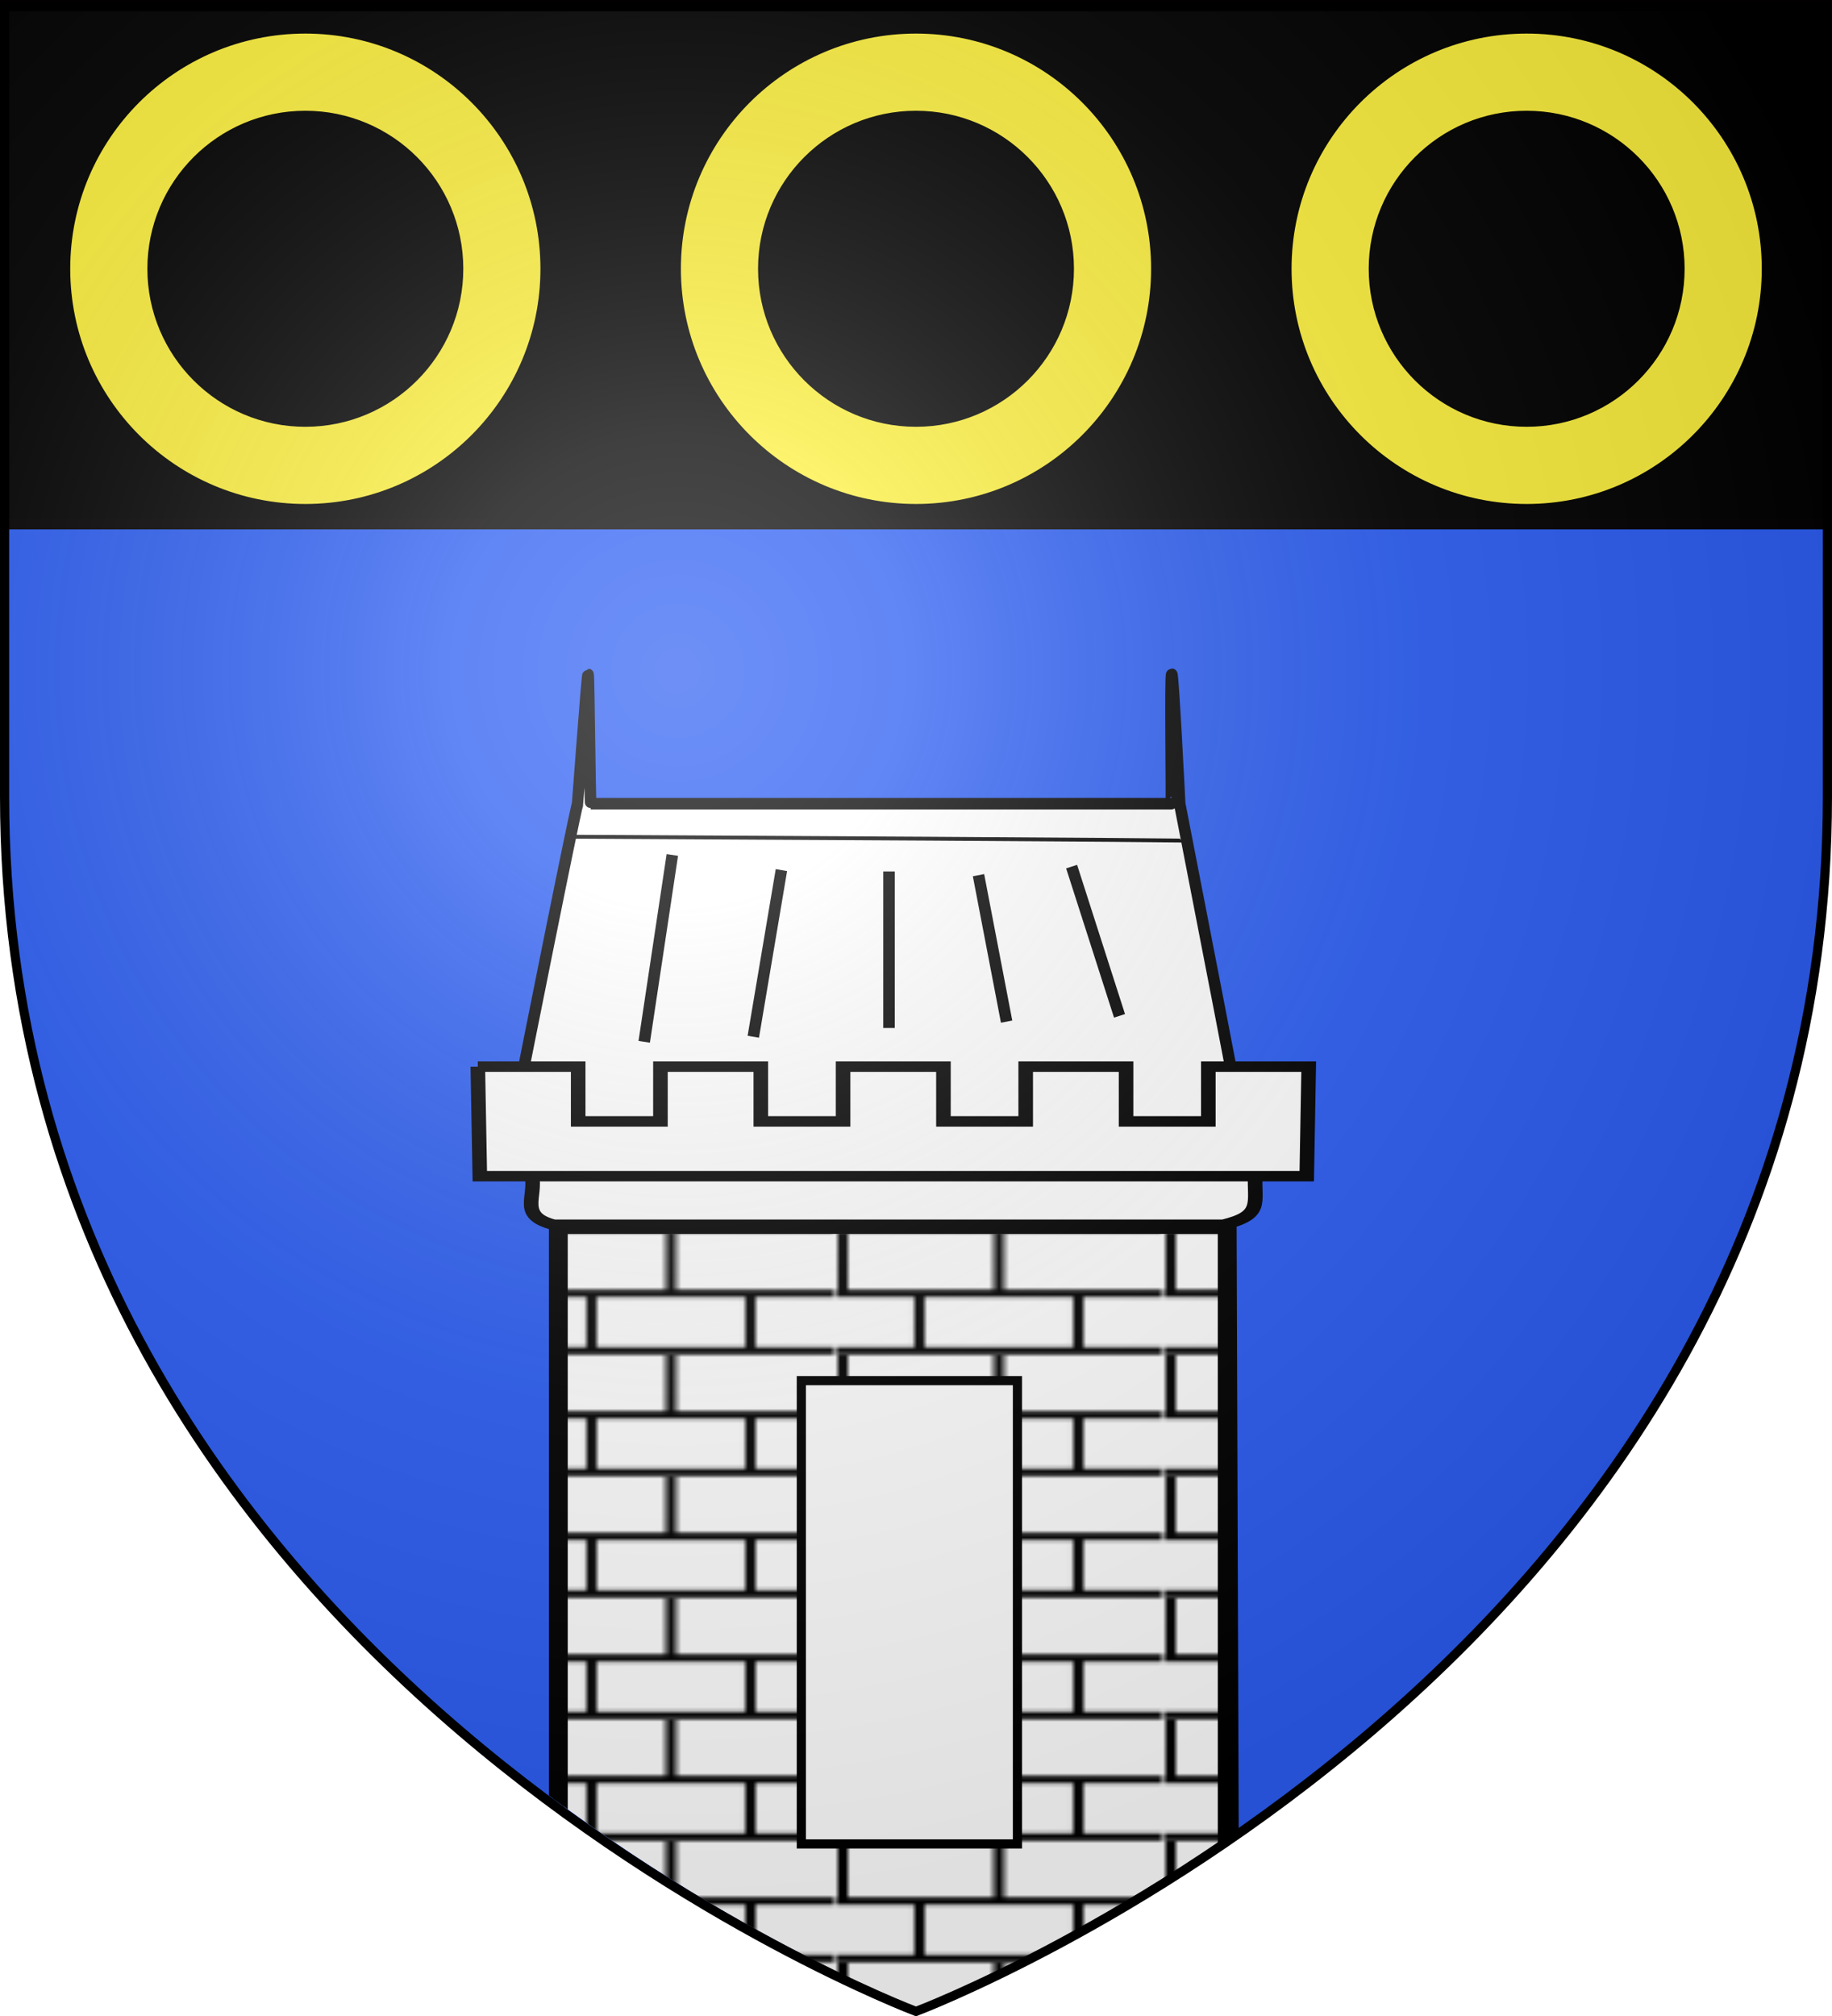
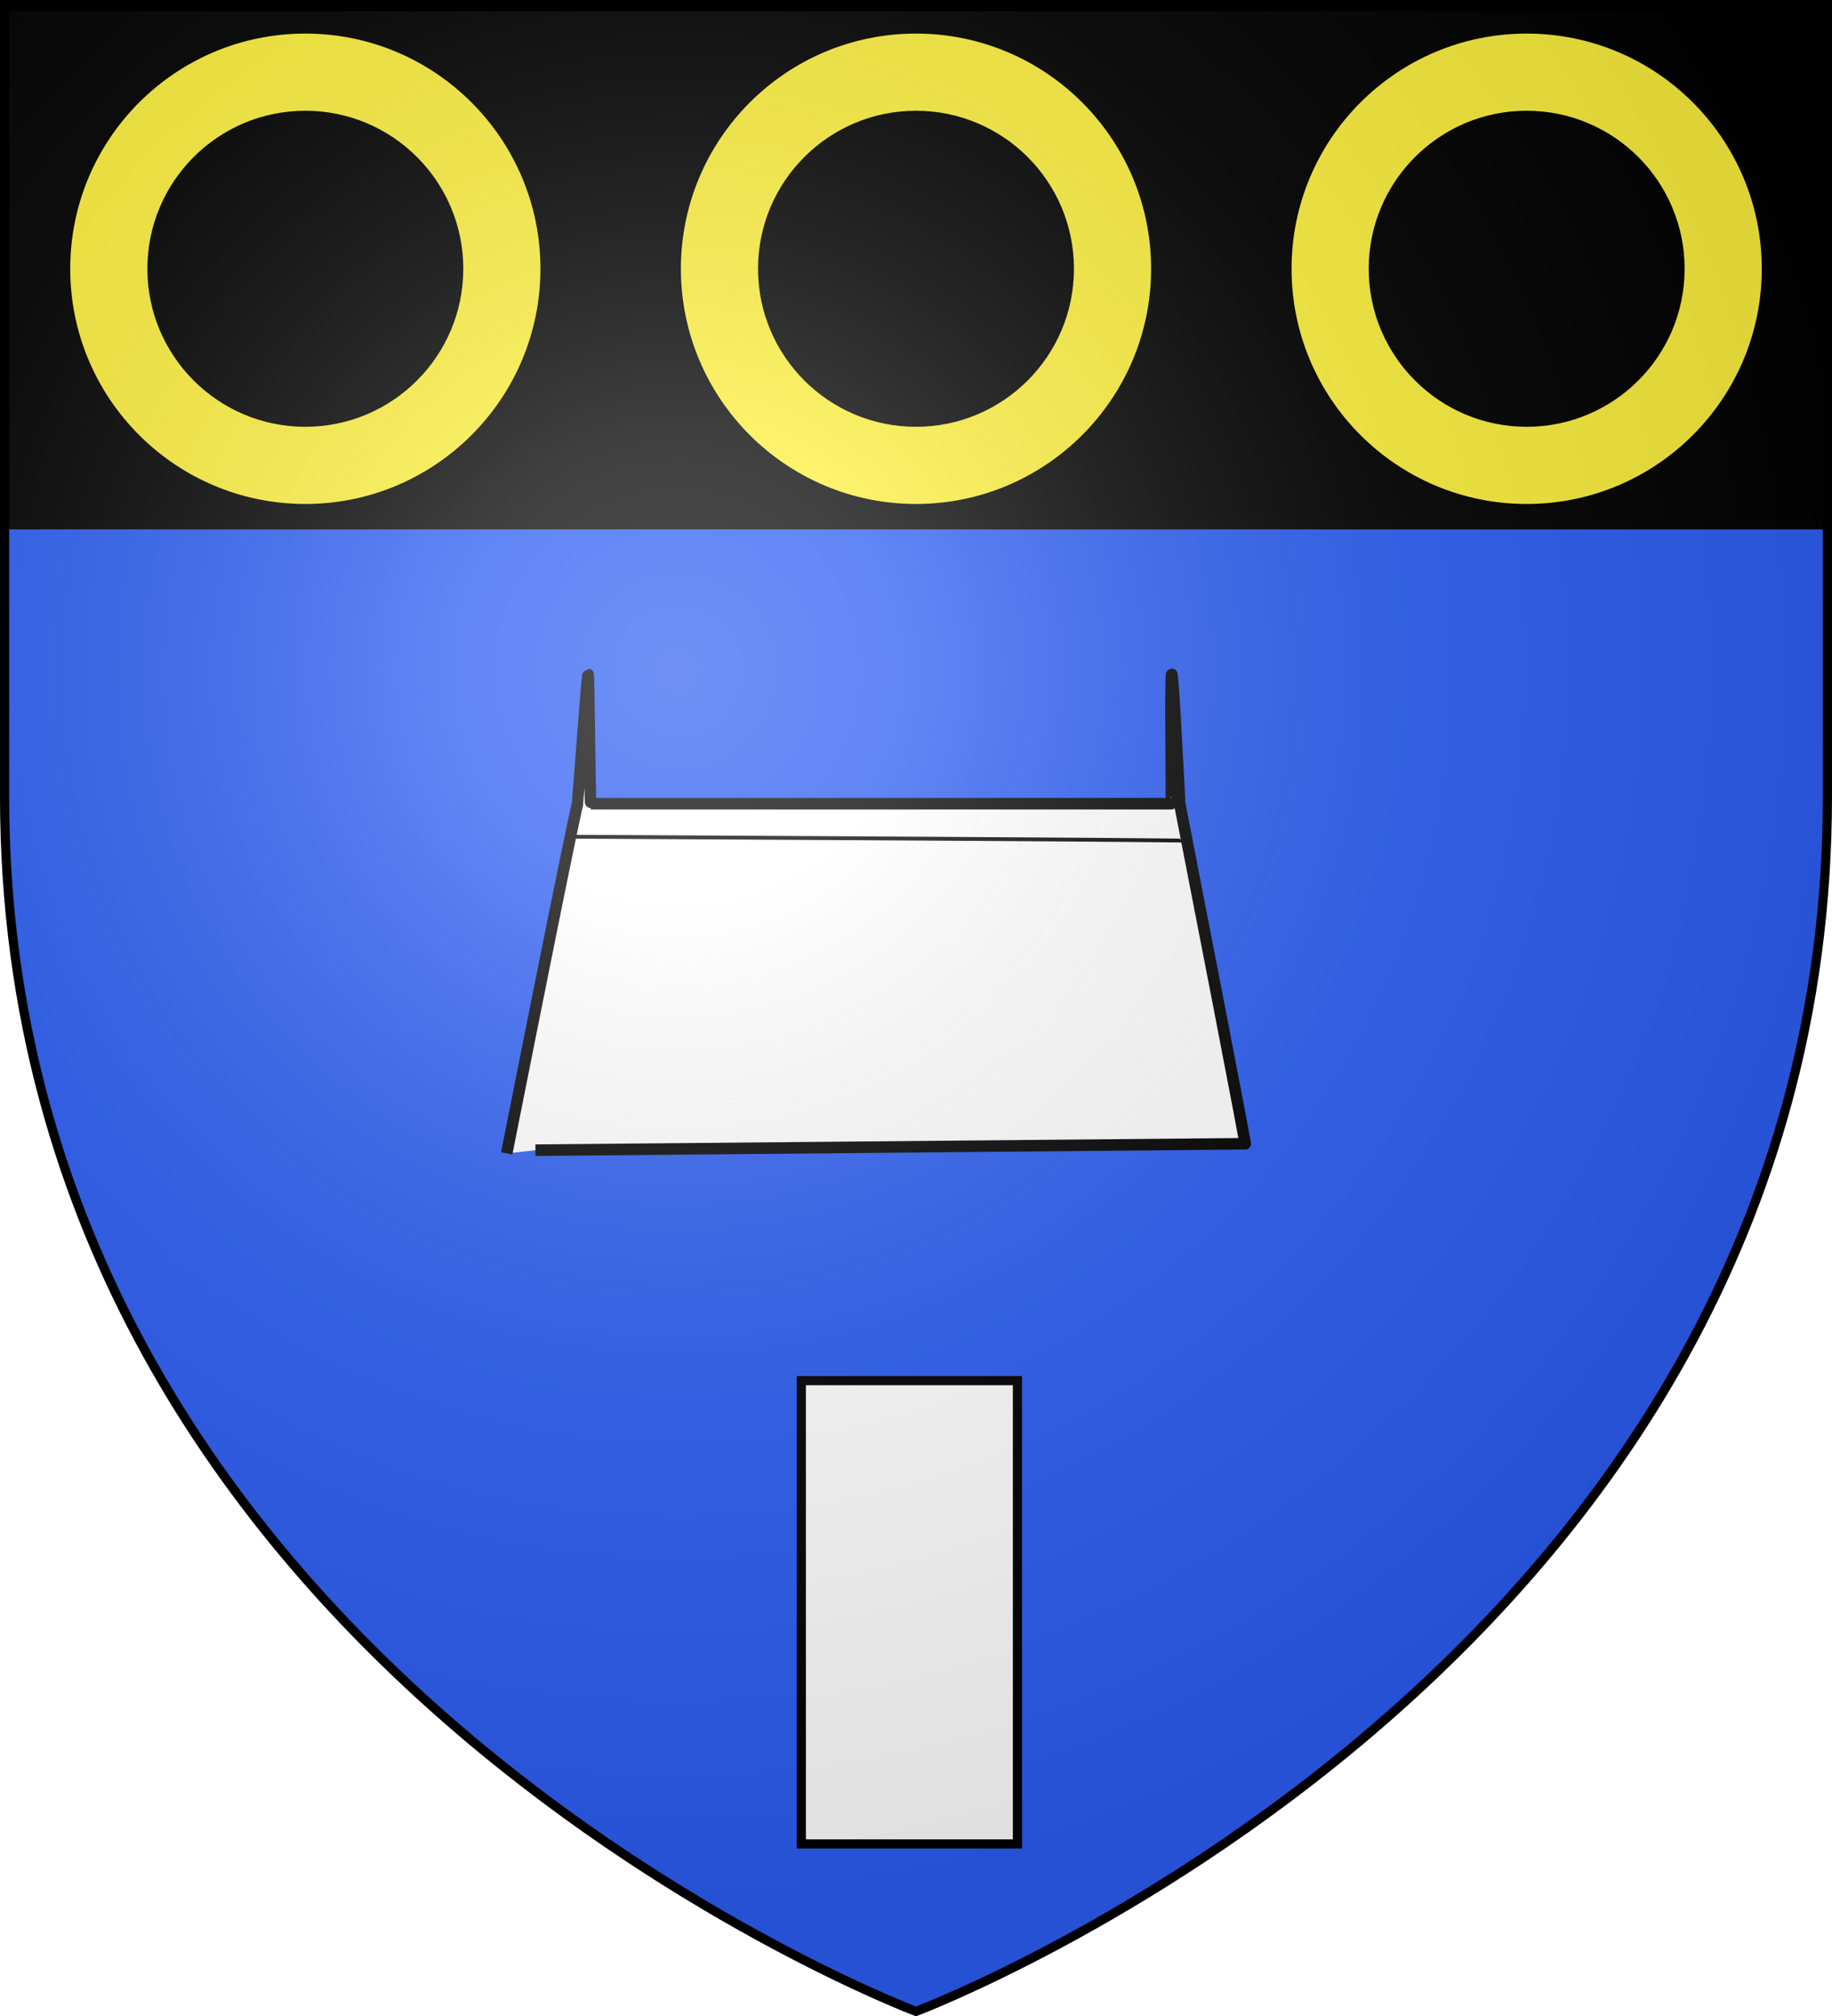
<svg xmlns="http://www.w3.org/2000/svg" xmlns:xlink="http://www.w3.org/1999/xlink" width="600" height="660" version="1.0">
  <defs>
    <linearGradient id="t">
      <stop offset="0" style="stop-color:#fd0000;stop-opacity:1" />
      <stop offset=".5" style="stop-color:#e77275;stop-opacity:.659" />
      <stop offset="1" style="stop-color:black;stop-opacity:.323" />
    </linearGradient>
    <linearGradient id="a">
      <stop offset="0" style="stop-color:white;stop-opacity:.314" />
      <stop offset=".19" style="stop-color:white;stop-opacity:.251" />
      <stop offset=".6" style="stop-color:#6b6b6b;stop-opacity:.125" />
      <stop offset="1" style="stop-color:black;stop-opacity:.125" />
    </linearGradient>
    <linearGradient id="c">
      <stop offset="0" style="stop-color:#fd0000;stop-opacity:1" />
      <stop offset=".5" style="stop-color:#e77275;stop-opacity:.659" />
      <stop offset="1" style="stop-color:black;stop-opacity:.323" />
    </linearGradient>
    <linearGradient id="b">
      <stop offset="0" style="stop-color:white;stop-opacity:.314" />
      <stop offset=".19" style="stop-color:white;stop-opacity:.251" />
      <stop offset=".6" style="stop-color:#6b6b6b;stop-opacity:.125" />
      <stop offset="1" style="stop-color:black;stop-opacity:.125" />
    </linearGradient>
    <linearGradient id="M">
      <stop offset="0" style="stop-color:white;stop-opacity:.314" />
      <stop offset=".19" style="stop-color:white;stop-opacity:.251" />
      <stop offset=".6" style="stop-color:#6b6b6b;stop-opacity:.125" />
      <stop offset="1" style="stop-color:black;stop-opacity:.125" />
    </linearGradient>
    <linearGradient id="L">
      <stop offset="0" style="stop-color:#fd0000;stop-opacity:1" />
      <stop offset=".5" style="stop-color:#e77275;stop-opacity:.659" />
      <stop offset="1" style="stop-color:black;stop-opacity:.323" />
    </linearGradient>
    <linearGradient id="h">
      <stop offset="0" style="stop-color:white;stop-opacity:1" />
      <stop offset="1" style="stop-color:white;stop-opacity:1" />
    </linearGradient>
    <linearGradient id="i">
      <stop offset="0" style="stop-color:white;stop-opacity:0" />
      <stop offset="1" style="stop-color:black;stop-opacity:.646" />
    </linearGradient>
    <linearGradient id="g">
      <stop offset="0" style="stop-color:white;stop-opacity:.314" />
      <stop offset=".19" style="stop-color:white;stop-opacity:.251" />
      <stop offset=".6" style="stop-color:#6b6b6b;stop-opacity:.125" />
      <stop offset="1" style="stop-color:black;stop-opacity:.125" />
    </linearGradient>
    <linearGradient id="l">
      <stop offset="0" style="stop-color:#fff;stop-opacity:1" />
      <stop offset="1" style="stop-color:#fff;stop-opacity:1" />
    </linearGradient>
    <linearGradient id="m">
      <stop offset="0" style="stop-color:#e80000;stop-opacity:.276" />
      <stop offset="1" style="stop-color:red;stop-opacity:0" />
    </linearGradient>
    <linearGradient id="k">
      <stop offset="0" style="stop-color:#fd0000;stop-opacity:1" />
      <stop offset=".5" style="stop-color:#e77275;stop-opacity:.659" />
      <stop offset="1" style="stop-color:black;stop-opacity:.323" />
    </linearGradient>
    <linearGradient id="j">
      <stop offset="0" style="stop-color:white;stop-opacity:.314" />
      <stop offset=".19" style="stop-color:white;stop-opacity:.251" />
      <stop offset=".6" style="stop-color:#6b6b6b;stop-opacity:.125" />
      <stop offset="1" style="stop-color:black;stop-opacity:.125" />
    </linearGradient>
    <linearGradient id="n">
      <stop offset="0" style="stop-color:#fd0000;stop-opacity:1" />
      <stop offset=".5" style="stop-color:#e77275;stop-opacity:.659" />
      <stop offset="1" style="stop-color:black;stop-opacity:.323" />
    </linearGradient>
    <linearGradient id="q">
      <stop offset="0" style="stop-color:#fff;stop-opacity:1" />
      <stop offset="1" style="stop-color:#fff;stop-opacity:1" />
    </linearGradient>
    <linearGradient id="o">
      <stop offset="0" style="stop-color:#fd0000;stop-opacity:1" />
      <stop offset=".5" style="stop-color:#e77275;stop-opacity:.659" />
      <stop offset="1" style="stop-color:black;stop-opacity:.323" />
    </linearGradient>
    <linearGradient id="p">
      <stop offset="0" style="stop-color:white;stop-opacity:.314" />
      <stop offset=".19" style="stop-color:white;stop-opacity:.251" />
      <stop offset=".6" style="stop-color:#6b6b6b;stop-opacity:.125" />
      <stop offset="1" style="stop-color:black;stop-opacity:.125" />
    </linearGradient>
    <linearGradient id="r">
      <stop offset="0" style="stop-color:black;stop-opacity:1" />
      <stop offset="1" style="stop-color:black;stop-opacity:0" />
    </linearGradient>
    <linearGradient id="s">
      <stop offset="0" style="stop-color:black;stop-opacity:1" />
      <stop offset="1" style="stop-color:black;stop-opacity:0" />
    </linearGradient>
    <linearGradient id="v">
      <stop offset="0" style="stop-color:#000;stop-opacity:1" />
      <stop offset="1" style="stop-color:#000;stop-opacity:0" />
    </linearGradient>
    <linearGradient id="w">
      <stop offset="0" style="stop-color:#000;stop-opacity:1" />
      <stop offset="1" style="stop-color:#000;stop-opacity:0" />
    </linearGradient>
    <linearGradient id="A">
      <stop offset="0" style="stop-color:white;stop-opacity:.314" />
      <stop offset=".19" style="stop-color:white;stop-opacity:.251" />
      <stop offset=".6" style="stop-color:#6b6b6b;stop-opacity:.125" />
      <stop offset="1" style="stop-color:black;stop-opacity:.125" />
    </linearGradient>
    <linearGradient id="u">
      <stop offset="0" style="stop-color:white;stop-opacity:.314" />
      <stop offset=".19" style="stop-color:white;stop-opacity:.251" />
      <stop offset=".6" style="stop-color:#6b6b6b;stop-opacity:.125" />
      <stop offset="1" style="stop-color:black;stop-opacity:.125" />
    </linearGradient>
    <linearGradient id="x">
      <stop offset="0" style="stop-color:#fd0000;stop-opacity:1" />
      <stop offset=".5" style="stop-color:#e77275;stop-opacity:.659" />
      <stop offset="1" style="stop-color:black;stop-opacity:.323" />
    </linearGradient>
    <linearGradient id="z">
      <stop offset="0" style="stop-color:#fd0000;stop-opacity:1" />
      <stop offset=".5" style="stop-color:#e77275;stop-opacity:.659" />
      <stop offset="1" style="stop-color:black;stop-opacity:.323" />
    </linearGradient>
    <linearGradient id="y">
      <stop offset="0" style="stop-color:white;stop-opacity:.314" />
      <stop offset=".19" style="stop-color:white;stop-opacity:.251" />
      <stop offset=".6" style="stop-color:#6b6b6b;stop-opacity:.125" />
      <stop offset="1" style="stop-color:black;stop-opacity:.125" />
    </linearGradient>
    <pattern xlink:href="#E" id="R" patternTransform="translate(706.905 -109.487)" />
    <pattern xlink:href="#B" id="I" patternTransform="translate(706.076 -110.317)" />
    <pattern xlink:href="#G" id="D" patternTransform="translate(706.076 -110.317)" />
    <pattern xlink:href="#H" id="E" patternTransform="translate(706.076 -110.317)" />
    <pattern xlink:href="#I" id="H" patternTransform="translate(1455.798 -99.233)" />
    <pattern xlink:href="#J" id="G" patternTransform="translate(1455.798 -99.233)" />
    <pattern xlink:href="#K" id="F" patternTransform="translate(1455.798 -99.233)" />
    <pattern xlink:href="#F" id="C" patternTransform="translate(706.076 -110.317)" />
    <pattern xlink:href="#B" id="J" patternTransform="translate(706.076 -110.317)" />
    <pattern xlink:href="#B" id="K" patternTransform="translate(706.076 -110.317)" />
    <pattern id="B" width="63.433" height="32.822" patternTransform="translate(706.076 -110.317)" patternUnits="userSpaceOnUse">
      <path d="M1 16.188V1m45.974 15.188v15.634H15.96V16.188M31.467 1v15.188M1 31.822h61.433M1 16.188h61.433" style="fill:none;fill-opacity:1;fill-rule:evenodd;stroke:#000;stroke-width:2;stroke-linecap:square;stroke-linejoin:miter;stroke-miterlimit:4;stroke-dasharray:none;stroke-opacity:1;display:inline" />
    </pattern>
    <g id="f">
      <use xlink:href="#e" width="810" height="540" transform="rotate(72)" />
      <use xlink:href="#e" width="810" height="540" transform="rotate(144)" />
    </g>
    <g id="e">
      <path id="d" d="M0 0v1h.5L0 0z" transform="rotate(18 3.157 -.5)" />
      <use xlink:href="#d" width="810" height="540" transform="scale(-1 1)" />
    </g>
    <g id="O">
      <path id="N" d="M0 0v1h.5L0 0z" transform="rotate(18 3.157 -.5)" />
      <use xlink:href="#N" width="810" height="540" transform="scale(-1 1)" />
    </g>
    <g id="P">
      <use xlink:href="#O" width="810" height="540" transform="rotate(72)" />
      <use xlink:href="#O" width="810" height="540" transform="rotate(144)" />
    </g>
    <radialGradient xlink:href="#a" id="U" cx="221.445" cy="226.331" r="300" fx="221.445" fy="226.331" gradientTransform="matrix(1.353 0 0 1.349 -77.63 -85.747)" gradientUnits="userSpaceOnUse" />
    <clipPath id="Q" clipPathUnits="userSpaceOnUse">
-       <path d="M217.345 540.859s200.975-105.28 200.975-372.84V-74.329H16.37v242.346c0 267.56 200.974 372.84 200.974 372.84z" style="fill:none;stroke:#000;stroke-width:.794;stroke-opacity:1" />
-     </clipPath>
+       </clipPath>
  </defs>
  <g style="display:inline">
    <path d="M300 658.5s298.5-112.32 298.5-397.772V2.176H1.5v258.552C1.5 546.18 300 658.5 300 658.5z" style="fill:#2b5df2;fill-opacity:1;fill-rule:evenodd;stroke:none" />
    <g style="display:inline">
      <path d="M0 0h600v660H0z" style="fill:none;stroke:none" />
    </g>
    <g style="fill:#000">
      <path d="M1.496 393.858h597.008v147.008H1.496V393.858z" style="fill:#000;fill-opacity:1;fill-rule:nonzero;stroke:#020000;stroke-width:3;stroke-linecap:butt;stroke-miterlimit:4;stroke-opacity:1;stroke-dasharray:none" transform="matrix(1 0 0 1.156 .004 -453.666)" />
    </g>
    <path d="M165.954 377.608c22.74-114.489 23.218-114.489 23.218-114.489.117-.963 3.13-42.335 3.425-42.335.286 0 .61 42.335.894 42.335h190.085c.269 0-.409-42.374.194-42.374.466 0 2.589 42.374 2.589 42.374 22.841 117.189 21.444 111.322 21.444 111.322l-232.444 2.111" style="fill:#fff;stroke:#000;stroke-width:3.776;stroke-linecap:butt;stroke-linejoin:miter;stroke-miterlimit:4;stroke-opacity:1;stroke-dasharray:none" />
    <g clip-path="url(#Q)" transform="matrix(1.485 0 0 1.067 -21.087 80.675)">
      <g style="fill:#fff">
-         <path d="M206.516 456.527V119.274H75.971v337.253h130.545z" style="fill:#fff;fill-opacity:1;stroke:#000;stroke-width:2.846;stroke-miterlimit:4;stroke-opacity:1;stroke-dasharray:none" transform="translate(51.023 165.619) scale(1.13)" />
        <path d="m208.186 456.516-.84-336.412H76.8v337.253z" style="fill:url(#R);fill-opacity:1;stroke:#000;stroke-width:2.846;stroke-miterlimit:4;stroke-opacity:1;stroke-dasharray:none" transform="translate(51.023 165.619) scale(1.13)" />
        <path d="M71.21 105.534h141.18c-.217 7.76 1.57 10.93-6.192 13.545H75.467c-6.925-2.522-3.337-7.37-4.258-13.545z" style="fill:#fff;fill-opacity:1;stroke:#000;stroke-width:2.846;stroke-miterlimit:4;stroke-opacity:1;stroke-dasharray:none" transform="translate(51.023 165.619) scale(1.13)" />
-         <path d="m60.669 76.148.39 29.733h161.396l.381-29.733h-19.59v14.87h-16.054v-14.87h-19.59v14.87h-16.054v-14.87h-19.591v14.87h-16.053v-14.87H96.313v14.87H80.26v-14.87H60.669z" style="fill:#fff;fill-opacity:1;stroke:#000;stroke-width:2.846;stroke-miterlimit:4;stroke-opacity:1;stroke-dasharray:none" transform="translate(51.023 165.619) scale(1.13)" />
      </g>
    </g>
-     <path d="m220.194 279.9-9.206 61.169M246.714 339.41l9.206-54.556M291.16 285.293v51.249M320.469 286.514l9.206 47.942M350.968 283.713l15.686 48.852" style="fill:none;stroke:#000;stroke-width:3.776;stroke-linecap:butt;stroke-linejoin:miter;stroke-miterlimit:4;stroke-opacity:1;stroke-dasharray:none" />
    <path d="M187.51 273.927c201.784 1.043 201.784 1.303 201.784 1.303" style="fill:none;stroke:#000;stroke-width:1.259px;stroke-linecap:butt;stroke-linejoin:miter;stroke-opacity:1" />
    <path d="M262.444 451.997h70.779v151.669h-70.779z" style="fill:#fff;stroke:#000;stroke-width:3;stroke-miterlimit:4;stroke-opacity:1;stroke-dasharray:none" />
    <g style="fill:#fcef3c">
      <path id="S" d="M280 356.72c-43.332 0-78.5 35.167-78.5 78.5 0 43.331 35.168 78.5 78.5 78.5s78.5-35.169 78.5-78.5c0-43.333-35.168-78.5-78.5-78.5zm0 28.266c27.732 0 50.233 22.5 50.233 50.233 0 27.733-22.5 50.233-50.233 50.233-27.732 0-50.233-22.5-50.233-50.233 0-27.732 22.5-50.233 50.233-50.233z" style="fill:#fcef3c;fill-opacity:1;stroke:#000;stroke-width:3;stroke-miterlimit:4;stroke-opacity:1;stroke-dasharray:none;display:inline" transform="translate(20 -347.227)" />
    </g>
    <use xlink:href="#S" id="T" width="600" height="660" x="0" y="0" transform="translate(-200)" />
    <use xlink:href="#T" width="600" height="660" transform="translate(400)" />
  </g>
  <path d="M300 658.5s298.5-112.32 298.5-397.772V2.176H1.5v258.552C1.5 546.18 300 658.5 300 658.5z" style="opacity:1;fill:url(#U);fill-opacity:1;fill-rule:evenodd;stroke:none;stroke-width:1px;stroke-linecap:butt;stroke-linejoin:miter;stroke-opacity:1" />
  <path d="M300 658.5S1.5 546.18 1.5 260.728V2.176h597v258.552C598.5 546.18 300 658.5 300 658.5z" style="opacity:1;fill:none;fill-opacity:1;fill-rule:evenodd;stroke:#000;stroke-width:3;stroke-linecap:butt;stroke-linejoin:miter;stroke-miterlimit:4;stroke-dasharray:none;stroke-opacity:1" />
</svg>